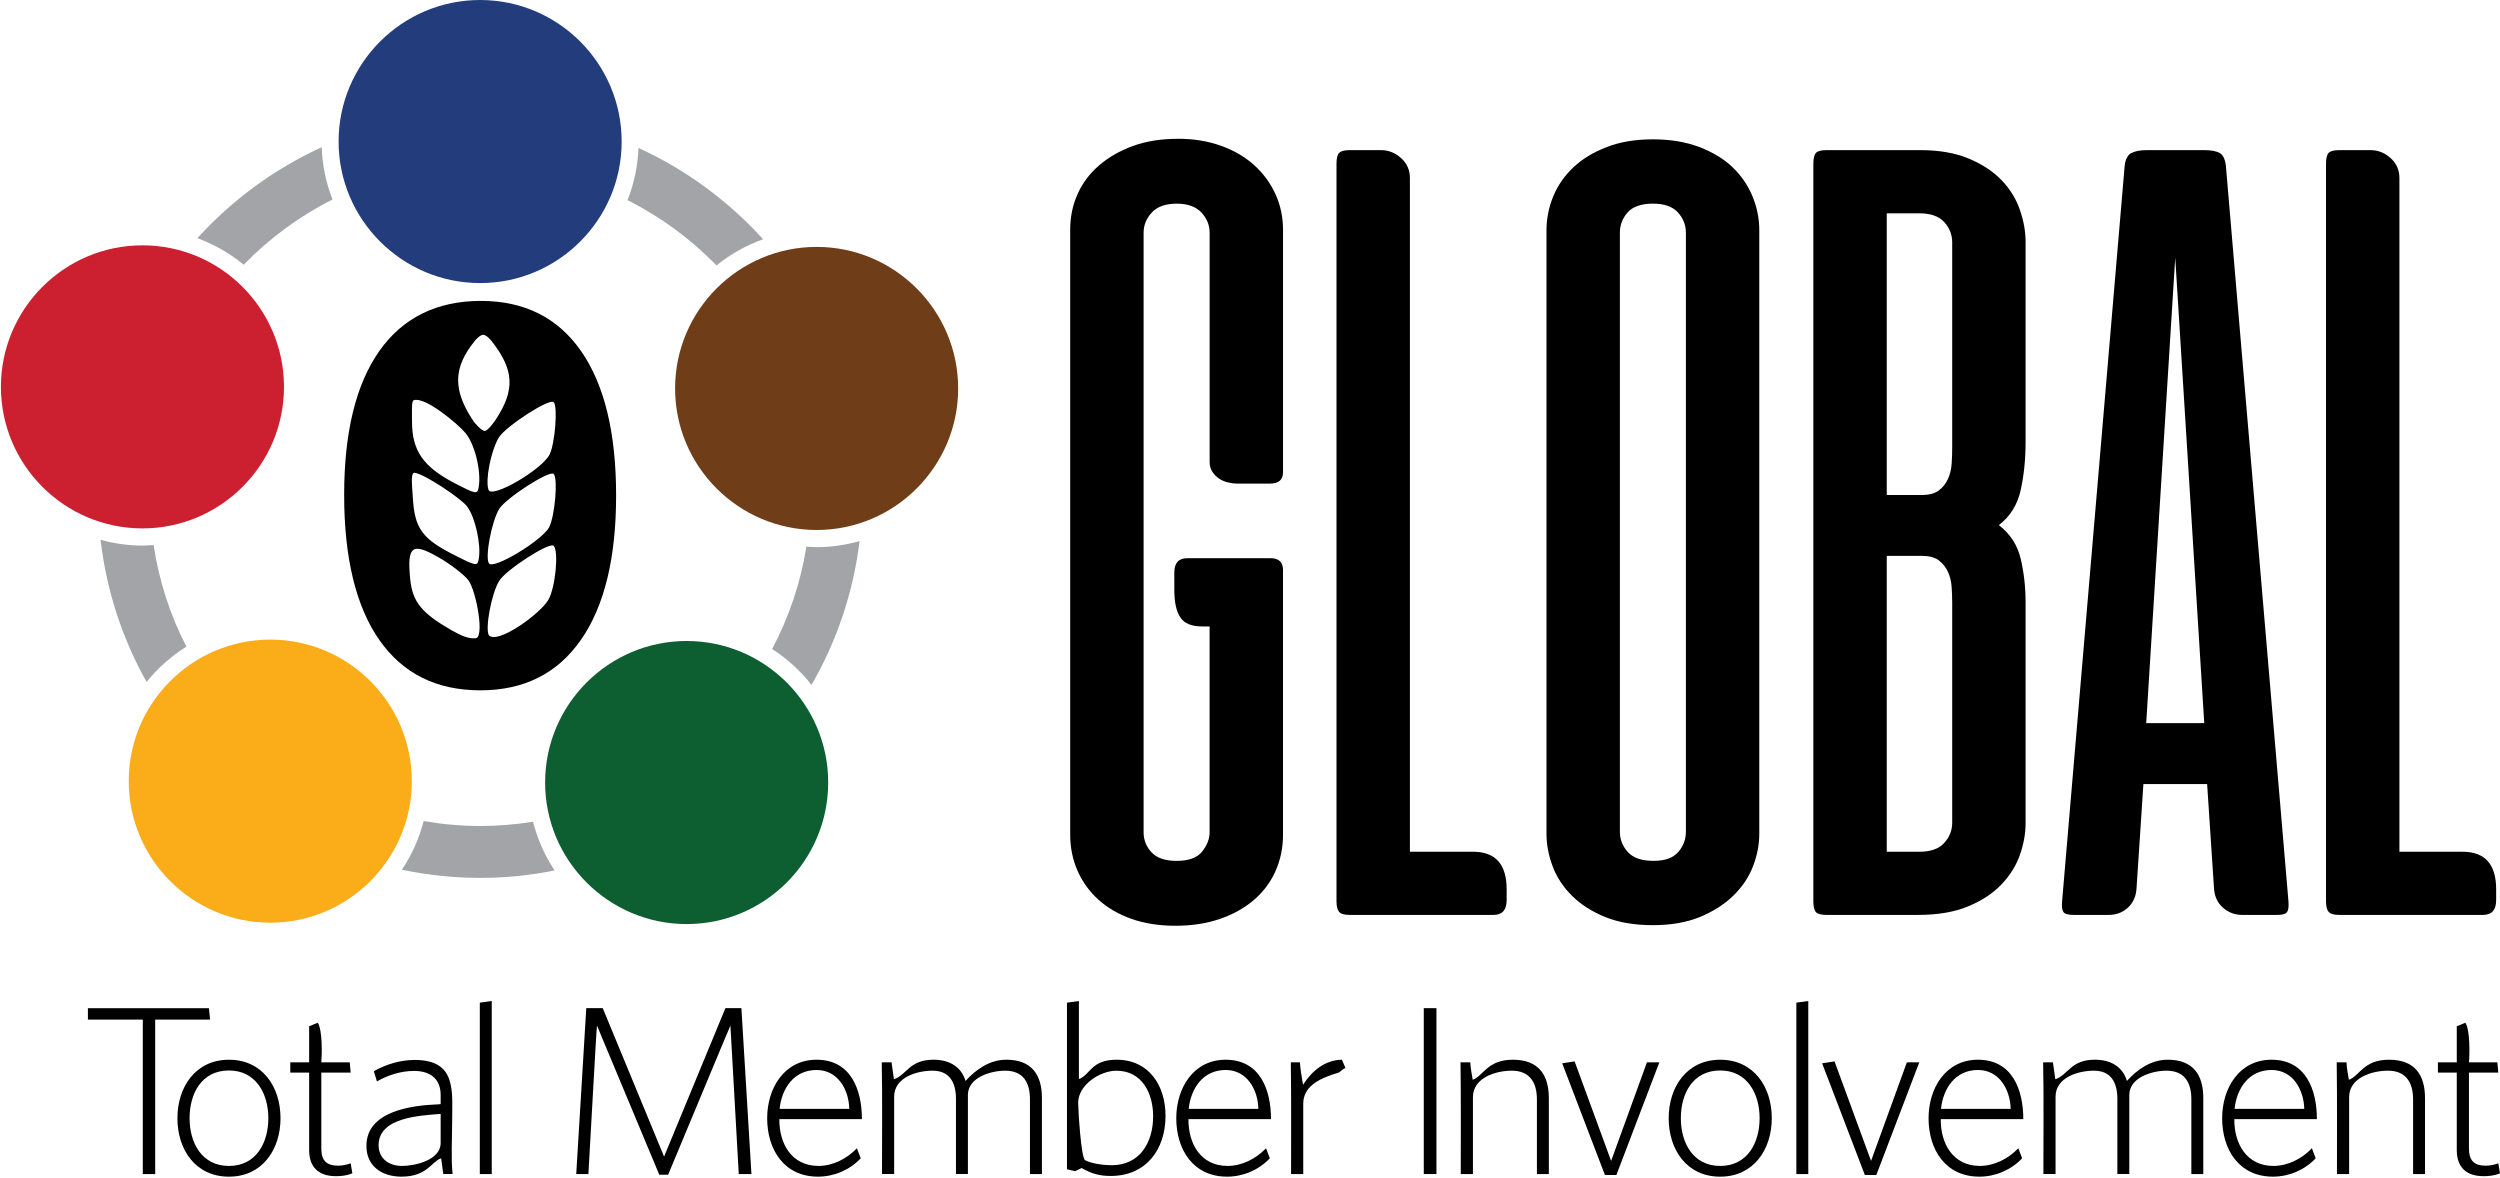
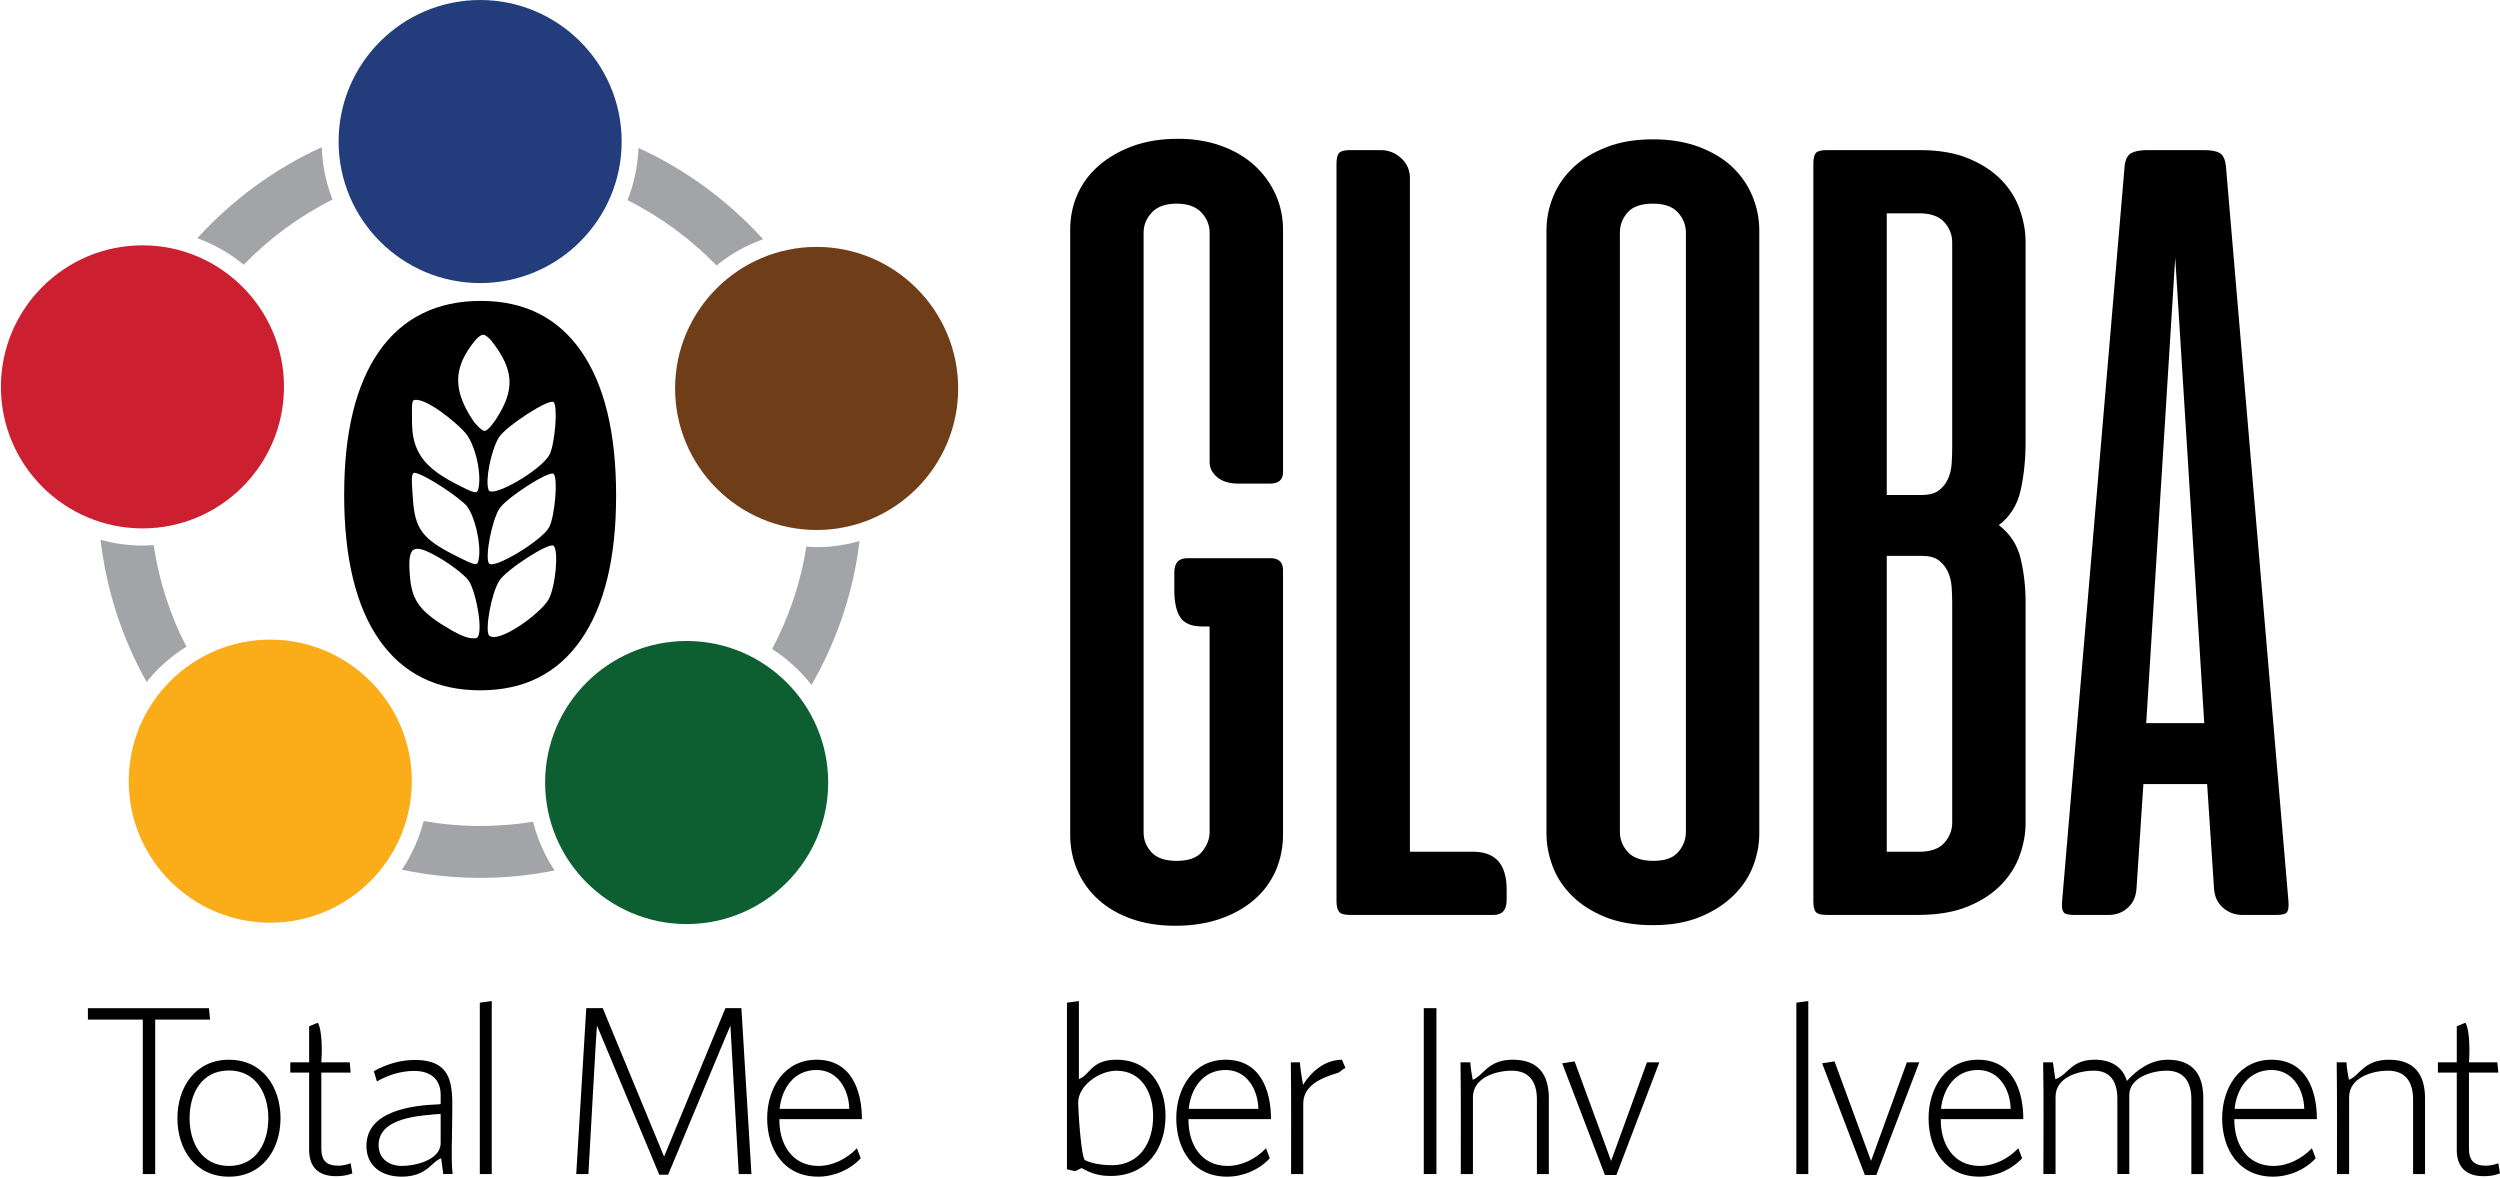
<svg xmlns="http://www.w3.org/2000/svg" width="1535" height="723" viewBox="0 0 1535 723" fill="none">
  <path d="M204.171 122.47C200.231 112.46 197.931 101.66 197.531 90.37C168.401 103.7 142.481 122.82 121.191 146.23C131.601 150.09 141.221 155.57 149.611 162.54C165.391 146.35 183.771 132.72 204.181 122.48L204.171 122.47Z" fill="#A2A4A7" />
  <path d="M61.742 331.42C65.392 362.8 75.192 392.32 90.002 418.7C96.862 410.17 105.142 402.86 114.452 397.04C104.522 377.82 97.652 356.8 94.312 334.64C92.042 334.8 89.782 334.99 87.472 334.99C78.552 334.99 69.952 333.68 61.742 331.43V331.42Z" fill="#A2A4A7" />
  <path d="M340.542 534.46C334.512 525.44 330.042 515.33 327.282 504.53C316.702 506.25 305.862 507.16 294.802 507.16C282.982 507.16 271.412 506.08 260.142 504.11C257.332 514.9 252.822 525.01 246.742 534.01C262.262 537.25 278.322 539.01 294.792 539.01C311.262 539.01 325.732 537.41 340.532 534.46H340.542Z" fill="#A2A4A7" />
  <path d="M498.272 420.54C513.602 393.92 523.912 364.06 527.772 332.23C519.372 334.59 510.562 335.95 501.422 335.95C499.292 335.95 497.212 335.77 495.112 335.63C491.582 358.02 484.312 379.16 474.082 398.5C483.342 404.45 491.512 411.9 498.272 420.54Z" fill="#A2A4A7" />
  <path d="M392.051 90.85C391.591 102.13 389.261 112.91 385.281 122.9C405.721 133.14 424.141 146.78 439.951 162.98C448.411 156.08 458.091 150.65 468.551 146.89C447.231 123.4 421.251 104.21 392.061 90.85H392.051Z" fill="#A2A4A7" />
  <path d="M87.472 150.63C39.553 150.63 0.562 189.62 0.562 237.53C0.562 285.44 39.553 324.44 87.472 324.44C135.393 324.44 174.372 285.45 174.372 237.53C174.372 189.61 135.383 150.63 87.472 150.63Z" fill="#CC2031" />
  <path d="M294.803 0C246.883 0 207.893 38.99 207.893 86.9C207.893 134.81 246.883 173.81 294.803 173.81C342.723 173.81 381.703 134.82 381.703 86.9C381.703 38.98 342.713 0 294.803 0Z" fill="#233D7C" />
  <path d="M356.842 215.66C342.542 195.06 322.002 184.76 295.202 184.76C268.402 184.76 247.332 195.01 232.922 215.5C218.512 236 211.312 265.46 211.312 303.91C211.312 342.36 218.512 372.36 232.922 392.96C247.322 413.56 267.983 423.86 294.883 423.86C321.783 423.86 342.282 413.53 356.682 392.88C371.082 372.22 378.292 342.68 378.292 304.23C378.292 265.78 371.142 236.26 356.842 215.66ZM254.042 245.74C260.912 243.31 281.182 260.28 285.772 265.84C291.522 272.63 295.573 289.27 293.943 299.01C293.143 303.71 292.552 303.63 278.552 296.35C259.762 286.46 252.982 276.53 252.982 258.96C252.982 251.68 252.572 246.35 254.042 245.74ZM254.552 290.27C260.612 291.02 282.643 305.73 286.693 310.83C291.663 317.28 295.513 334.04 293.973 343.08C293.173 347.76 292.622 347.65 279.742 341.2C259.212 330.91 254.603 324.69 253.473 305.5C252.873 296.59 252.142 290.23 254.562 290.28L254.552 290.27ZM291.822 391.9C287.782 392.21 283.683 390.64 277.133 386.92C258.663 376.27 253.212 369.47 251.822 355.23C249.942 335.27 252.982 332.94 269.012 342.05C276.662 346.41 284.962 352.84 287.612 356.3C292.492 362.92 297.792 392.26 291.822 391.9ZM290.952 258.95C277.852 239.6 278.072 225.75 291.742 209.04C291.742 209.04 294.682 205.53 296.672 205.56C298.682 205.56 301.562 209.04 301.562 209.04C315.773 227.06 316.422 239.29 304.362 257.67C304.362 257.67 299.732 264.73 297.462 264.59C295.322 264.42 290.952 258.94 290.952 258.94V258.95ZM306.283 268.63C310.573 261.72 337.452 244.29 339.962 246.94C342.602 249.57 340.733 272.53 337.453 279.06C332.563 288.54 302.043 306.24 299.973 300.81C297.823 295.02 301.352 276.94 306.272 268.63H306.283ZM337.203 323.66C332.943 331.82 302.742 350.09 300.172 345.87C297.742 341.93 301.832 320.34 306.452 312.57C310.542 305.83 337.493 288.51 339.953 291C342.693 293.7 340.713 316.74 337.203 323.66ZM336.672 368.33C331.622 376.94 305.582 395.81 300.172 390.08C297.742 386 301.762 364.42 306.462 356.73C310.542 349.91 337.493 332.52 339.953 335.14C343.203 338.4 340.992 361 336.672 368.33Z" fill="black" />
  <path d="M165.943 392.72C118.023 392.72 79.043 431.71 79.043 479.62C79.043 527.53 118.033 566.53 165.943 566.53C213.853 566.53 252.853 527.54 252.853 479.62C252.853 431.7 213.863 392.72 165.943 392.72Z" fill="#FAAC19" />
  <path d="M421.603 393.57C373.683 393.57 334.703 432.56 334.703 480.47C334.703 528.38 373.693 567.38 421.603 567.38C469.513 567.38 508.513 528.39 508.513 480.47C508.513 432.55 469.523 393.57 421.603 393.57Z" fill="#0D5E30" />
  <path d="M501.412 151.6C453.492 151.6 414.502 190.59 414.502 238.5C414.502 286.41 453.492 325.41 501.412 325.41C549.332 325.41 588.312 286.42 588.312 238.5C588.312 190.58 549.322 151.6 501.412 151.6Z" fill="#6F3D18" />
  <path d="M128.993 626.05H95.293V720.86H87.673V626.05H53.973V619.02H128.273L129.003 626.05H128.993Z" fill="black" />
  <path d="M140.584 722.48C119.924 722.48 108.934 705.77 108.934 686.58C108.934 667.39 120.074 650.68 140.584 650.68C161.094 650.68 172.234 667.24 172.234 686.58C172.234 705.92 160.954 722.48 140.584 722.48ZM140.584 657.27C123.734 657.27 116.404 671.49 116.404 686.58C116.404 701.67 123.874 715.89 140.584 715.89C157.294 715.89 164.764 701.67 164.764 686.58C164.764 671.49 157.144 657.27 140.584 657.27Z" fill="black" />
  <path d="M216.342 720.42C213.262 721.74 209.742 722.18 206.372 722.18C195.822 722.18 189.812 716.9 189.812 706.06V658.58H178.232V652.28H189.812V630.15L195.092 627.95C198.022 632.35 197.732 647.44 197.292 652.28H214.732L215.312 658.58H197.292V705.18C197.292 712.51 200.372 715.73 207.692 715.73C210.332 715.73 212.972 715.14 215.312 714.26L216.342 720.42Z" fill="black" />
  <path d="M272.172 720.86L270.852 711.19C264.992 713.09 262.352 722.47 246.522 722.47C234.802 722.47 224.982 716.32 224.982 703.57C224.982 682.17 252.822 678.66 269.092 678.07L270.562 677.92V672.35C270.562 662.24 263.962 657.55 254.292 657.55C246.232 657.55 238.322 660.04 231.432 664L229.532 657.7C237.152 653.45 245.802 650.81 254.592 650.81C280.822 650.81 277.602 670.3 277.602 690.08C277.602 700.19 276.872 710.89 277.892 720.85H272.182L272.172 720.86ZM270.562 683.93C258.542 684.95 232.462 685.83 232.462 703.13C232.462 711.48 238.912 715.88 246.822 715.88C254.732 715.88 270.562 712.36 270.562 701.81V683.93Z" fill="black" />
  <path d="M301.934 720.86H294.604V615.64L301.934 614.61V720.85V720.86Z" fill="black" />
  <path d="M461.372 720.86H453.602L448.472 629.71C448.182 630 413.012 714.85 410.222 721.3H404.802L366.552 629.71C366.262 630 361.722 714.26 361.282 720.86H353.812L359.972 619.01H370.083L407.742 710.16L445.402 619.01H455.222L461.383 720.86H461.372Z" fill="black" />
  <path d="M478.523 687.16C478.373 702.11 485.993 715.88 502.553 715.88C511.493 715.88 520.143 711.34 526.143 705.03L528.483 711.19C521.743 718.37 512.073 722.47 502.253 722.47C481.443 722.47 471.043 705.91 471.043 686.57C471.043 668.25 481.443 650.67 501.373 650.67C522.473 650.67 529.213 669.13 529.213 687.16H478.513H478.523ZM521.463 680.86C521.173 668.99 514.423 656.97 501.383 656.97C487.463 656.97 479.983 668.25 478.673 680.86H521.463Z" fill="black" />
-   <path d="M639.723 720.86H632.393V674.99C632.393 664.73 628.293 657.4 617.153 657.4C608.363 657.4 594.293 661.5 594.293 672.35V720.85H586.963V674.69C586.963 665.02 583.303 657.4 572.603 657.4C562.933 657.4 549.013 661.5 549.013 673.37V720.85H541.543C541.543 697.99 541.833 675.13 541.393 652.27H547.403L548.873 662.67C556.933 659.89 558.253 650.66 573.203 650.66C582.283 650.66 590.053 654.47 592.843 663.7C599.293 656.52 607.793 650.66 617.903 650.66C633.143 650.66 639.743 659.6 639.743 674.11V720.86H639.723Z" fill="black" />
  <path d="M681.933 722.04C675.043 722.04 670.063 720.58 664.203 717.21H664.053L660.093 719.11L655.113 717.94V615.65L662.443 614.62V662.54C669.473 660.05 669.773 650.67 685.593 650.67C705.523 650.67 715.633 666.64 715.633 685.11C715.633 705.92 703.613 722.04 681.933 722.04ZM662.003 677.05C662.003 681.3 663.763 711.05 666.253 712.37C670.503 714.57 677.833 715.45 682.523 715.45C699.963 715.45 708.023 701.38 708.023 685.41C708.023 671.34 701.283 657.42 685.453 657.42C675.343 657.42 662.003 666.21 662.003 677.06V677.05Z" fill="black" />
  <path d="M729.712 687.16C729.562 702.11 737.182 715.88 753.742 715.88C762.682 715.88 771.332 711.34 777.332 705.03L779.672 711.19C772.932 718.37 763.262 722.47 753.442 722.47C732.632 722.47 722.232 705.91 722.232 686.57C722.232 668.25 732.632 650.67 752.562 650.67C773.662 650.67 780.402 669.13 780.402 687.16H729.702H729.712ZM772.652 680.86C772.362 668.99 765.612 656.97 752.572 656.97C738.652 656.97 731.172 668.25 729.862 680.86H772.652Z" fill="black" />
  <path d="M826.132 655.8C824.232 656.24 823.352 658.14 821.442 658.73C812.362 661.51 800.192 665.91 800.192 677.63V720.86H792.722C792.722 698 792.872 675.14 792.572 652.28H798.142C798.432 656.82 799.312 661.51 800.052 666.06C805.472 657.56 813.532 650.82 823.942 650.67L826.142 655.8H826.132Z" fill="black" />
  <path d="M881.973 720.86H874.203V619.01H881.973V720.86Z" fill="black" />
  <path d="M950.992 720.86H943.662V674.99C943.662 664.73 939.262 657.4 928.272 657.4C918.452 657.4 904.382 661.65 904.382 673.67V720.86H896.912C896.912 698 897.062 675.14 896.762 652.28H902.772C902.922 655.94 903.652 659.46 904.242 662.98C910.832 660.63 913.182 650.67 928.862 650.67C944.542 650.67 950.992 659.75 950.992 674.41V720.86Z" fill="black" />
  <path d="M1018.84 652.28L992.463 721.45H985.423L959.193 652.87L966.813 651.7L989.233 712.81L1011.21 652.29H1018.83L1018.84 652.28Z" fill="black" />
-   <path d="M1056.22 722.48C1035.56 722.48 1024.57 705.77 1024.57 686.58C1024.57 667.39 1035.71 650.68 1056.22 650.68C1076.73 650.68 1087.87 667.24 1087.87 686.58C1087.87 705.92 1076.59 722.48 1056.22 722.48ZM1056.22 657.27C1039.37 657.27 1032.04 671.49 1032.04 686.58C1032.04 701.67 1039.51 715.89 1056.22 715.89C1072.93 715.89 1080.4 701.67 1080.4 686.58C1080.4 671.49 1072.78 657.27 1056.22 657.27Z" fill="black" />
  <path d="M1110.29 720.86H1102.96V615.64L1110.29 614.61V720.85V720.86Z" fill="black" />
  <path d="M1178.44 652.28L1152.06 721.45H1145.02L1118.79 652.87L1126.41 651.7L1148.83 712.81L1170.81 652.29H1178.43L1178.44 652.28Z" fill="black" />
  <path d="M1191.62 687.16C1191.47 702.11 1199.09 715.88 1215.65 715.88C1224.59 715.88 1233.24 711.34 1239.24 705.03L1241.58 711.19C1234.84 718.37 1225.17 722.47 1215.35 722.47C1194.54 722.47 1184.14 705.91 1184.14 686.57C1184.14 668.25 1194.54 650.67 1214.47 650.67C1235.57 650.67 1242.31 669.13 1242.31 687.16H1191.61H1191.62ZM1234.56 680.86C1234.27 668.99 1227.52 656.97 1214.48 656.97C1200.56 656.97 1193.08 668.25 1191.77 680.86H1234.56Z" fill="black" />
-   <path d="M1352.82 720.86H1345.49V674.99C1345.49 664.73 1341.39 657.4 1330.25 657.4C1321.46 657.4 1307.39 661.5 1307.39 672.35V720.85H1300.06V674.69C1300.06 665.02 1296.4 657.4 1285.7 657.4C1276.03 657.4 1262.11 661.5 1262.11 673.37V720.85H1254.64C1254.64 697.99 1254.93 675.13 1254.49 652.27H1260.5L1261.97 662.67C1270.03 659.89 1271.35 650.66 1286.3 650.66C1295.38 650.66 1303.15 654.47 1305.93 663.7C1312.38 656.52 1320.88 650.66 1330.99 650.66C1346.23 650.66 1352.82 659.6 1352.82 674.11V720.86Z" fill="black" />
+   <path d="M1352.82 720.86H1345.49V674.99C1345.49 664.73 1341.39 657.4 1330.25 657.4C1321.46 657.4 1307.39 661.5 1307.39 672.35V720.85H1300.06V674.69C1300.06 665.02 1296.4 657.4 1285.7 657.4C1276.03 657.4 1262.11 661.5 1262.11 673.37V720.85H1254.64C1254.64 697.99 1254.93 675.13 1254.49 652.27H1260.5L1261.97 662.67C1270.03 659.89 1271.35 650.66 1286.3 650.66C1295.38 650.66 1303.15 654.47 1305.93 663.7C1312.38 656.52 1320.88 650.66 1330.99 650.66C1346.23 650.66 1352.82 659.6 1352.82 674.11V720.86" fill="black" />
  <path d="M1371.88 687.16C1371.73 702.11 1379.35 715.88 1395.91 715.88C1404.85 715.88 1413.5 711.34 1419.5 705.03L1421.84 711.19C1415.1 718.37 1405.43 722.47 1395.61 722.47C1374.8 722.47 1364.4 705.91 1364.4 686.57C1364.4 668.25 1374.8 650.67 1394.73 650.67C1415.83 650.67 1422.57 669.13 1422.57 687.16H1371.87H1371.88ZM1414.82 680.86C1414.53 668.99 1407.78 656.97 1394.74 656.97C1380.82 656.97 1373.34 668.25 1372.03 680.86H1414.82Z" fill="black" />
  <path d="M1488.97 720.86H1481.64V674.99C1481.64 664.73 1477.24 657.4 1466.25 657.4C1456.43 657.4 1442.36 661.65 1442.36 673.67V720.86H1434.89C1434.89 698 1435.04 675.14 1434.74 652.28H1440.75C1440.9 655.94 1441.63 659.46 1442.22 662.98C1448.81 660.63 1451.16 650.67 1466.84 650.67C1482.52 650.67 1488.97 659.75 1488.97 674.41V720.86Z" fill="black" />
  <path d="M1534.99 720.42C1531.91 721.74 1528.39 722.18 1525.02 722.18C1514.47 722.18 1508.46 716.9 1508.46 706.06V658.58H1496.88V652.28H1508.46V630.15L1513.74 627.95C1516.67 632.35 1516.38 647.44 1515.94 652.28H1533.38L1533.96 658.58H1515.94V705.18C1515.94 712.51 1519.02 715.73 1526.34 715.73C1528.98 715.73 1531.62 715.14 1533.96 714.26L1534.99 720.42Z" fill="black" />
  <path d="M723.142 85.2C732.922 85.2 741.832 86.66 749.872 89.57C757.912 92.49 764.722 96.5 770.312 101.62C775.902 106.75 780.212 112.69 783.242 119.44C786.272 126.2 787.782 133.42 787.782 141.1V289.94C787.782 294.6 785.102 296.93 779.742 296.93H759.472C757.842 296.93 756.032 296.7 754.062 296.23C752.082 295.77 750.272 295.01 748.652 293.96C747.022 292.91 745.622 291.51 744.462 289.77C743.292 288.02 742.712 285.99 742.712 283.66V142.86C742.712 138.2 741.022 134.07 737.642 130.46C734.262 126.85 729.192 125.04 722.442 125.04C715.692 125.04 710.612 126.85 707.242 130.46C703.862 134.07 702.172 138.21 702.172 142.86V511.11C702.172 515.77 703.802 519.84 707.062 523.34C710.322 526.83 715.442 528.58 722.432 528.58C729.882 528.58 735.122 526.66 738.152 522.82C741.182 518.98 742.692 515.08 742.692 511.12V384.64H738.152C731.632 384.64 727.142 382.78 724.702 379.05C722.252 375.33 721.032 369.74 721.032 362.28V351.45C721.032 345.63 723.712 342.72 729.072 342.72H780.082C785.202 342.72 787.772 345.17 787.772 350.06V512.52C787.772 520.44 786.252 527.84 783.232 534.71C780.202 541.58 775.772 547.52 769.952 552.53C764.122 557.54 757.142 561.44 748.992 564.23C740.832 567.03 731.752 568.42 721.742 568.42C711.732 568.42 702.752 567.02 694.842 564.23C686.922 561.44 680.172 557.54 674.572 552.53C668.982 547.52 664.672 541.58 661.642 534.71C658.612 527.84 657.102 520.44 657.102 512.52V141.13C657.102 133.21 658.612 125.88 661.642 119.12C664.672 112.37 669.092 106.49 674.922 101.48C680.742 96.47 687.672 92.52 695.712 89.6C703.752 86.69 712.882 85.23 723.142 85.23V85.2Z" fill="black" />
  <path d="M822.191 93.93C823.241 92.77 825.391 92.18 828.651 92.18H847.871C852.531 92.18 856.661 93.81 860.271 97.07C863.881 100.33 865.681 104.41 865.681 109.3V522.97H904.461C918.201 522.97 925.081 530.66 925.081 546.03V552.67C925.081 558.73 922.401 561.75 917.041 561.75H828.641C825.381 561.75 823.231 561.11 822.181 559.83C821.131 558.55 820.611 556.4 820.611 553.37V100.57C820.611 97.31 821.141 95.1 822.181 93.93H822.191Z" fill="black" />
  <path d="M949.541 141.45C949.541 134.23 950.941 127.24 953.731 120.49C956.531 113.74 960.661 107.8 966.131 102.67C971.601 97.55 978.411 93.41 986.571 90.27C994.721 87.12 1004.15 85.55 1014.87 85.55C1025.59 85.55 1035.07 87.12 1043.34 90.27C1051.6 93.41 1058.42 97.55 1063.78 102.67C1069.14 107.8 1073.21 113.74 1076.01 120.49C1078.8 127.25 1080.2 134.24 1080.2 141.45V511.8C1080.2 518.56 1078.92 525.25 1076.36 531.89C1073.79 538.53 1069.78 544.53 1064.31 549.88C1058.83 555.24 1052.02 559.61 1043.87 562.98C1035.71 566.35 1026.05 568.05 1014.87 568.05C1003.69 568.05 994.021 566.42 985.871 563.16C977.711 559.9 970.901 555.59 965.431 550.23C959.961 544.87 955.941 538.82 953.381 532.06C950.811 525.31 949.541 518.55 949.541 511.79V141.44V141.45ZM994.611 510.75C994.611 515.41 996.241 519.55 999.501 523.15C1002.76 526.76 1008 528.56 1015.22 528.56C1022.44 528.56 1027.27 526.76 1030.42 523.15C1033.56 519.54 1035.14 515.41 1035.14 510.75V142.85C1035.14 138.19 1033.51 134.06 1030.25 130.45C1026.99 126.84 1021.87 125.03 1014.88 125.03C1007.89 125.03 1002.48 126.84 999.331 130.45C996.181 134.06 994.611 138.2 994.611 142.85V510.75Z" fill="black" />
  <path d="M1121.43 561.76C1118.17 561.76 1116.02 561.18 1114.97 560.01C1113.92 558.85 1113.4 556.64 1113.4 553.37V100.57C1113.4 97.31 1113.93 95.1 1114.97 93.93C1116.02 92.77 1118.17 92.18 1121.43 92.18H1179.08C1190.73 92.18 1200.68 93.93 1208.95 97.42C1217.22 100.92 1223.91 105.34 1229.04 110.7C1234.16 116.06 1237.89 122.12 1240.22 128.87C1242.55 135.63 1243.71 142.15 1243.71 148.44V271.42C1243.71 281.9 1242.72 291.69 1240.74 300.77C1238.76 309.85 1234.28 317.08 1227.29 322.43C1234.28 327.79 1238.76 334.72 1240.74 343.22C1242.72 351.72 1243.71 360.51 1243.71 369.6V505.51C1243.71 511.8 1242.54 518.26 1240.22 524.9C1237.89 531.54 1234.11 537.6 1228.86 543.07C1223.62 548.54 1216.81 553.03 1208.42 556.52C1200.04 560.01 1189.78 561.76 1177.67 561.76H1121.42H1121.43ZM1158.47 130.97V303.91H1180.13C1184.55 303.91 1187.99 302.98 1190.44 301.12C1192.89 299.26 1194.75 296.93 1196.03 294.13C1197.31 291.34 1198.07 288.25 1198.3 284.87C1198.53 281.5 1198.65 278.29 1198.65 275.26V148.78C1198.65 144.12 1197.02 139.99 1193.76 136.38C1190.5 132.77 1185.38 130.97 1178.39 130.97H1158.47ZM1158.47 341.3V522.98H1178.39C1185.38 522.98 1190.5 521.18 1193.76 517.56C1197.02 513.95 1198.65 509.82 1198.65 505.16V369.95C1198.65 366.92 1198.53 363.72 1198.3 360.34C1198.06 356.97 1197.31 353.88 1196.03 351.08C1194.75 348.29 1192.89 345.96 1190.44 344.09C1188 342.23 1184.56 341.3 1180.13 341.3H1158.47Z" fill="black" />
  <path d="M1405.12 553.72C1405.35 556.75 1405.06 558.84 1404.25 560.01C1403.43 561.18 1401.39 561.76 1398.14 561.76H1376.83C1372.17 561.76 1368.15 560.25 1364.78 557.22C1361.4 554.19 1359.59 550.12 1359.37 544.99L1355.18 481.4H1316.05L1311.86 544.99C1311.63 550.11 1309.88 554.19 1306.62 557.22C1303.36 560.25 1299.4 561.76 1294.74 561.76H1273.43C1269.94 561.76 1267.78 561.18 1266.97 560.01C1266.15 558.85 1265.86 556.75 1266.1 553.72L1304.53 101.97C1304.99 97.78 1306.39 95.1 1308.72 93.93C1311.05 92.77 1314.19 92.18 1318.15 92.18H1353.44C1357.63 92.18 1360.78 92.76 1362.87 93.93C1364.97 95.1 1366.24 97.77 1366.71 101.97L1405.14 553.72H1405.12ZM1317.77 444.01H1353.41L1335.59 158.22L1317.77 444.01Z" fill="black" />
-   <path d="M1429.75 93.93C1430.8 92.77 1432.95 92.18 1436.21 92.18H1455.43C1460.09 92.18 1464.22 93.81 1467.83 97.07C1471.44 100.33 1473.24 104.41 1473.24 109.3V522.97H1512.02C1525.76 522.97 1532.64 530.66 1532.64 546.03V552.67C1532.64 558.73 1529.96 561.75 1524.6 561.75H1436.2C1432.94 561.75 1430.79 561.11 1429.74 559.83C1428.69 558.55 1428.17 556.4 1428.17 553.37V100.57C1428.17 97.31 1428.7 95.1 1429.74 93.93H1429.75Z" fill="black" />
</svg>